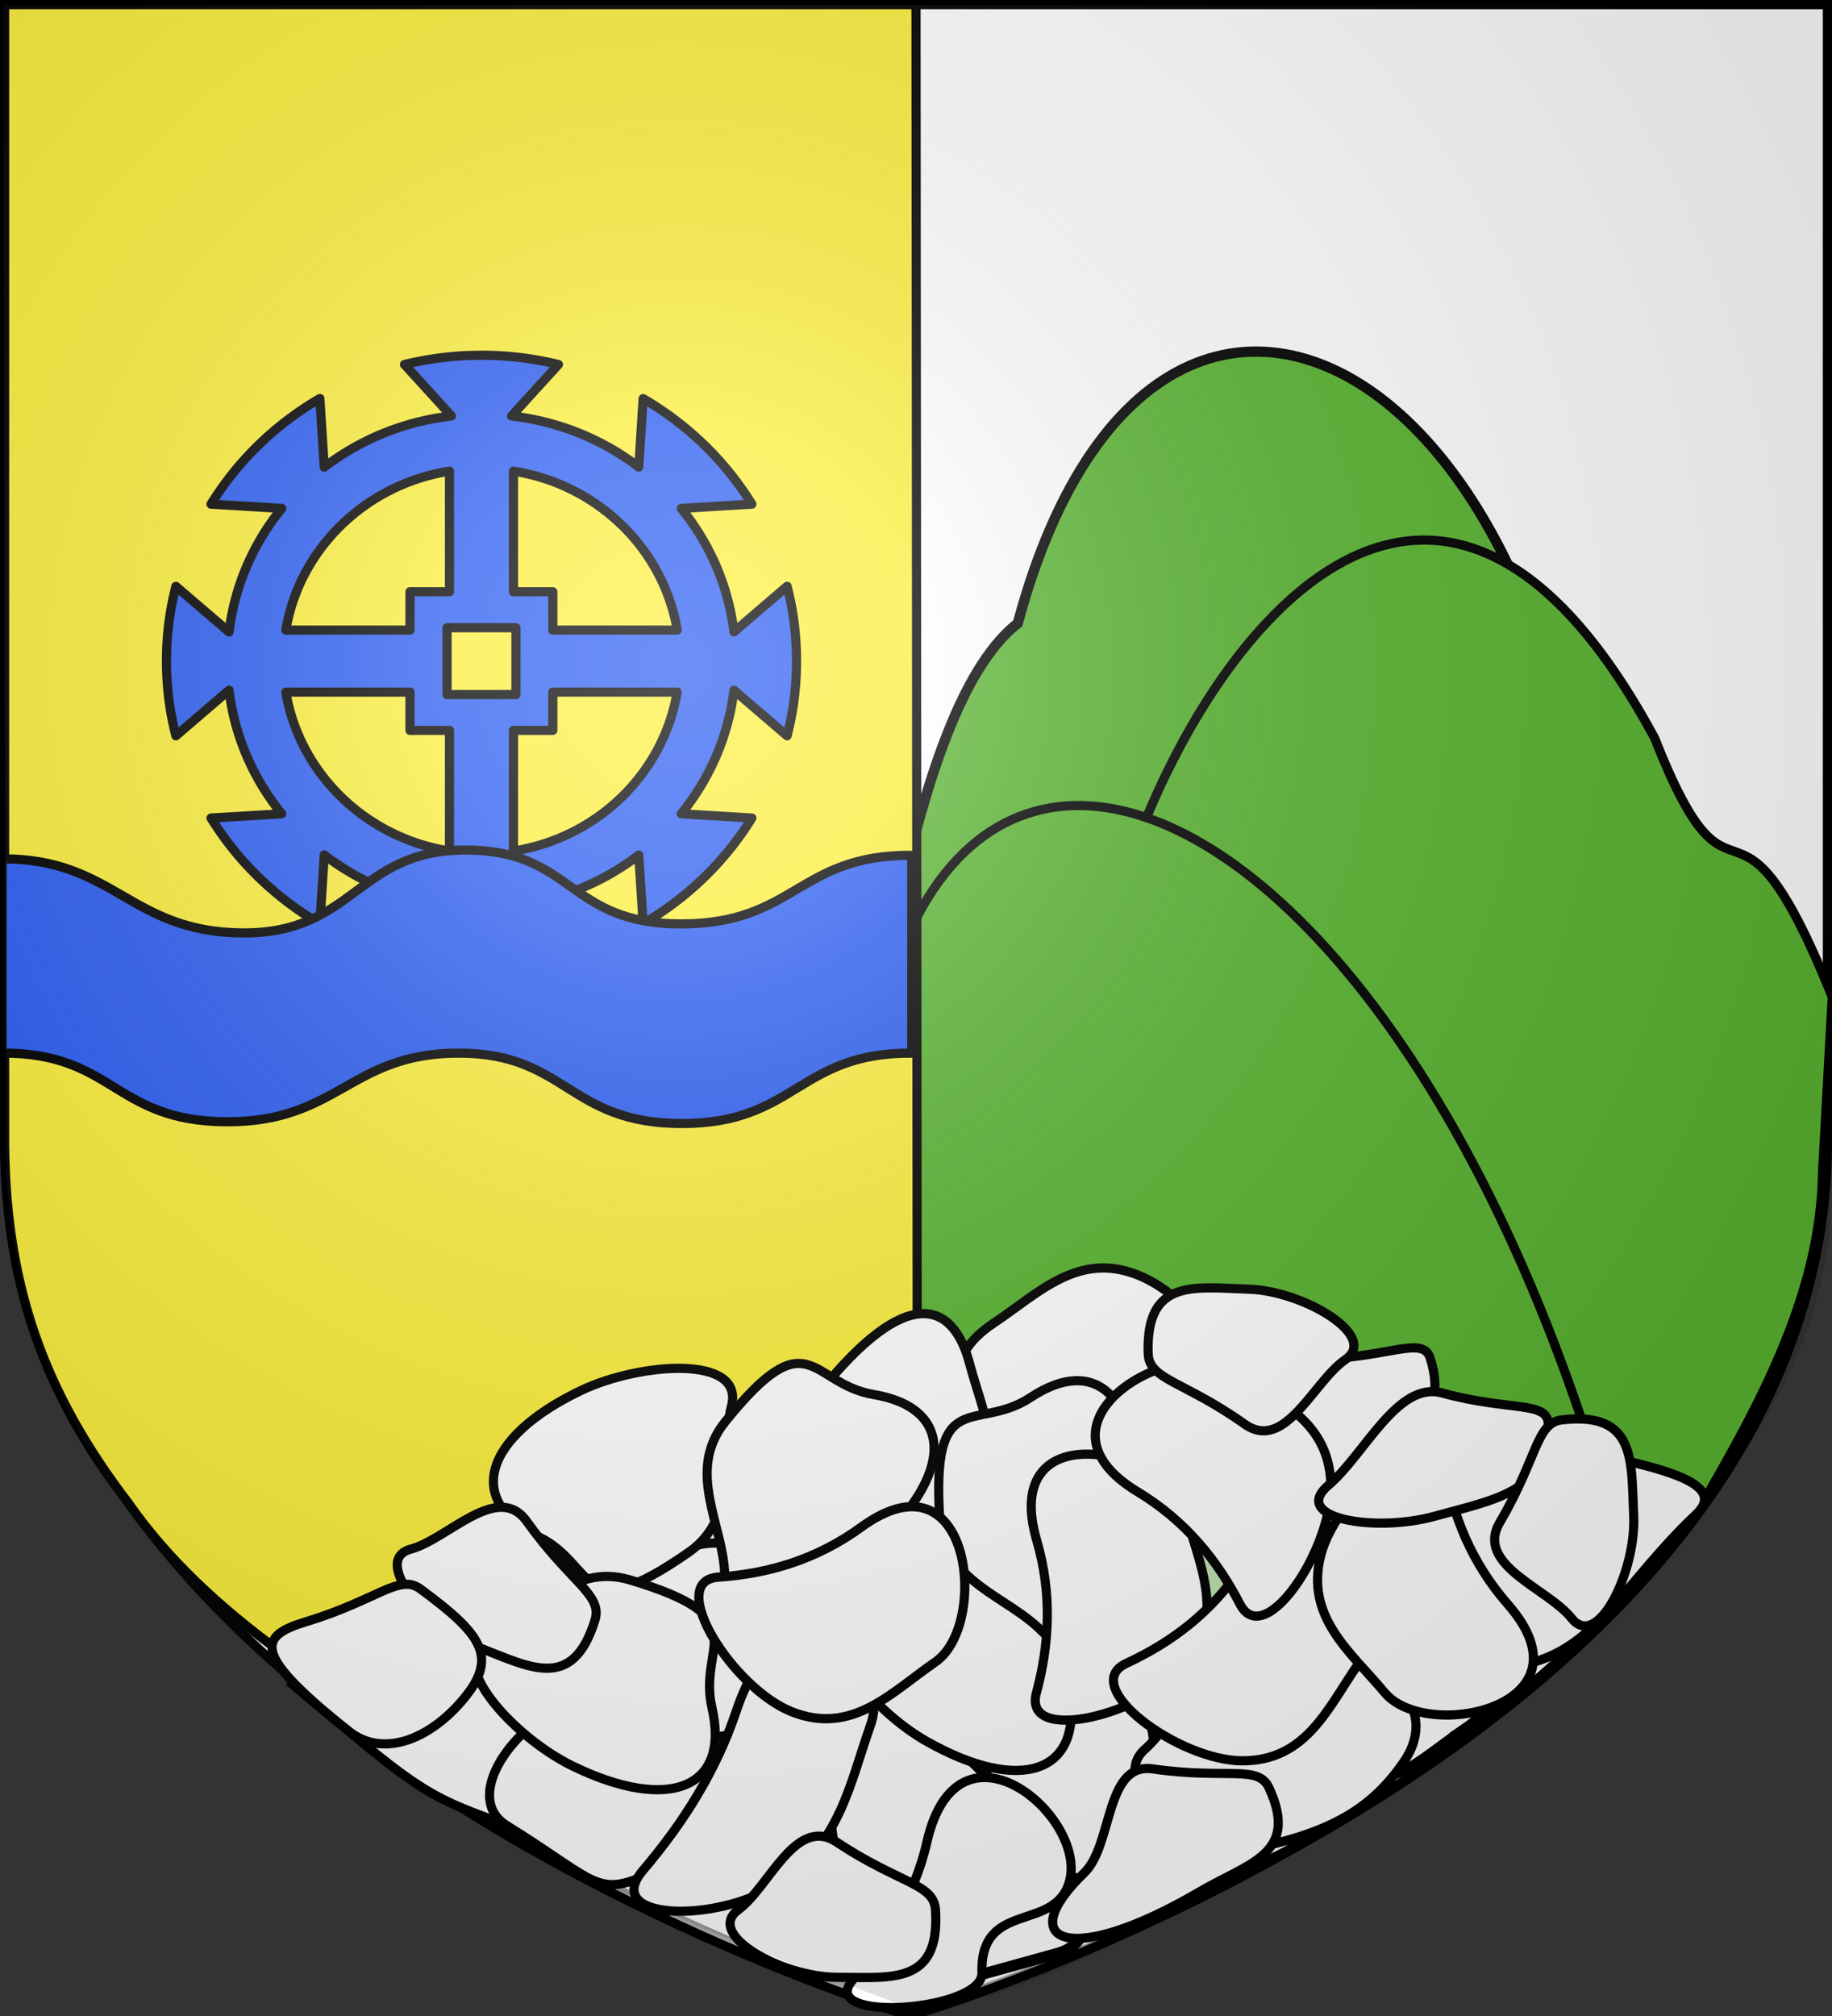
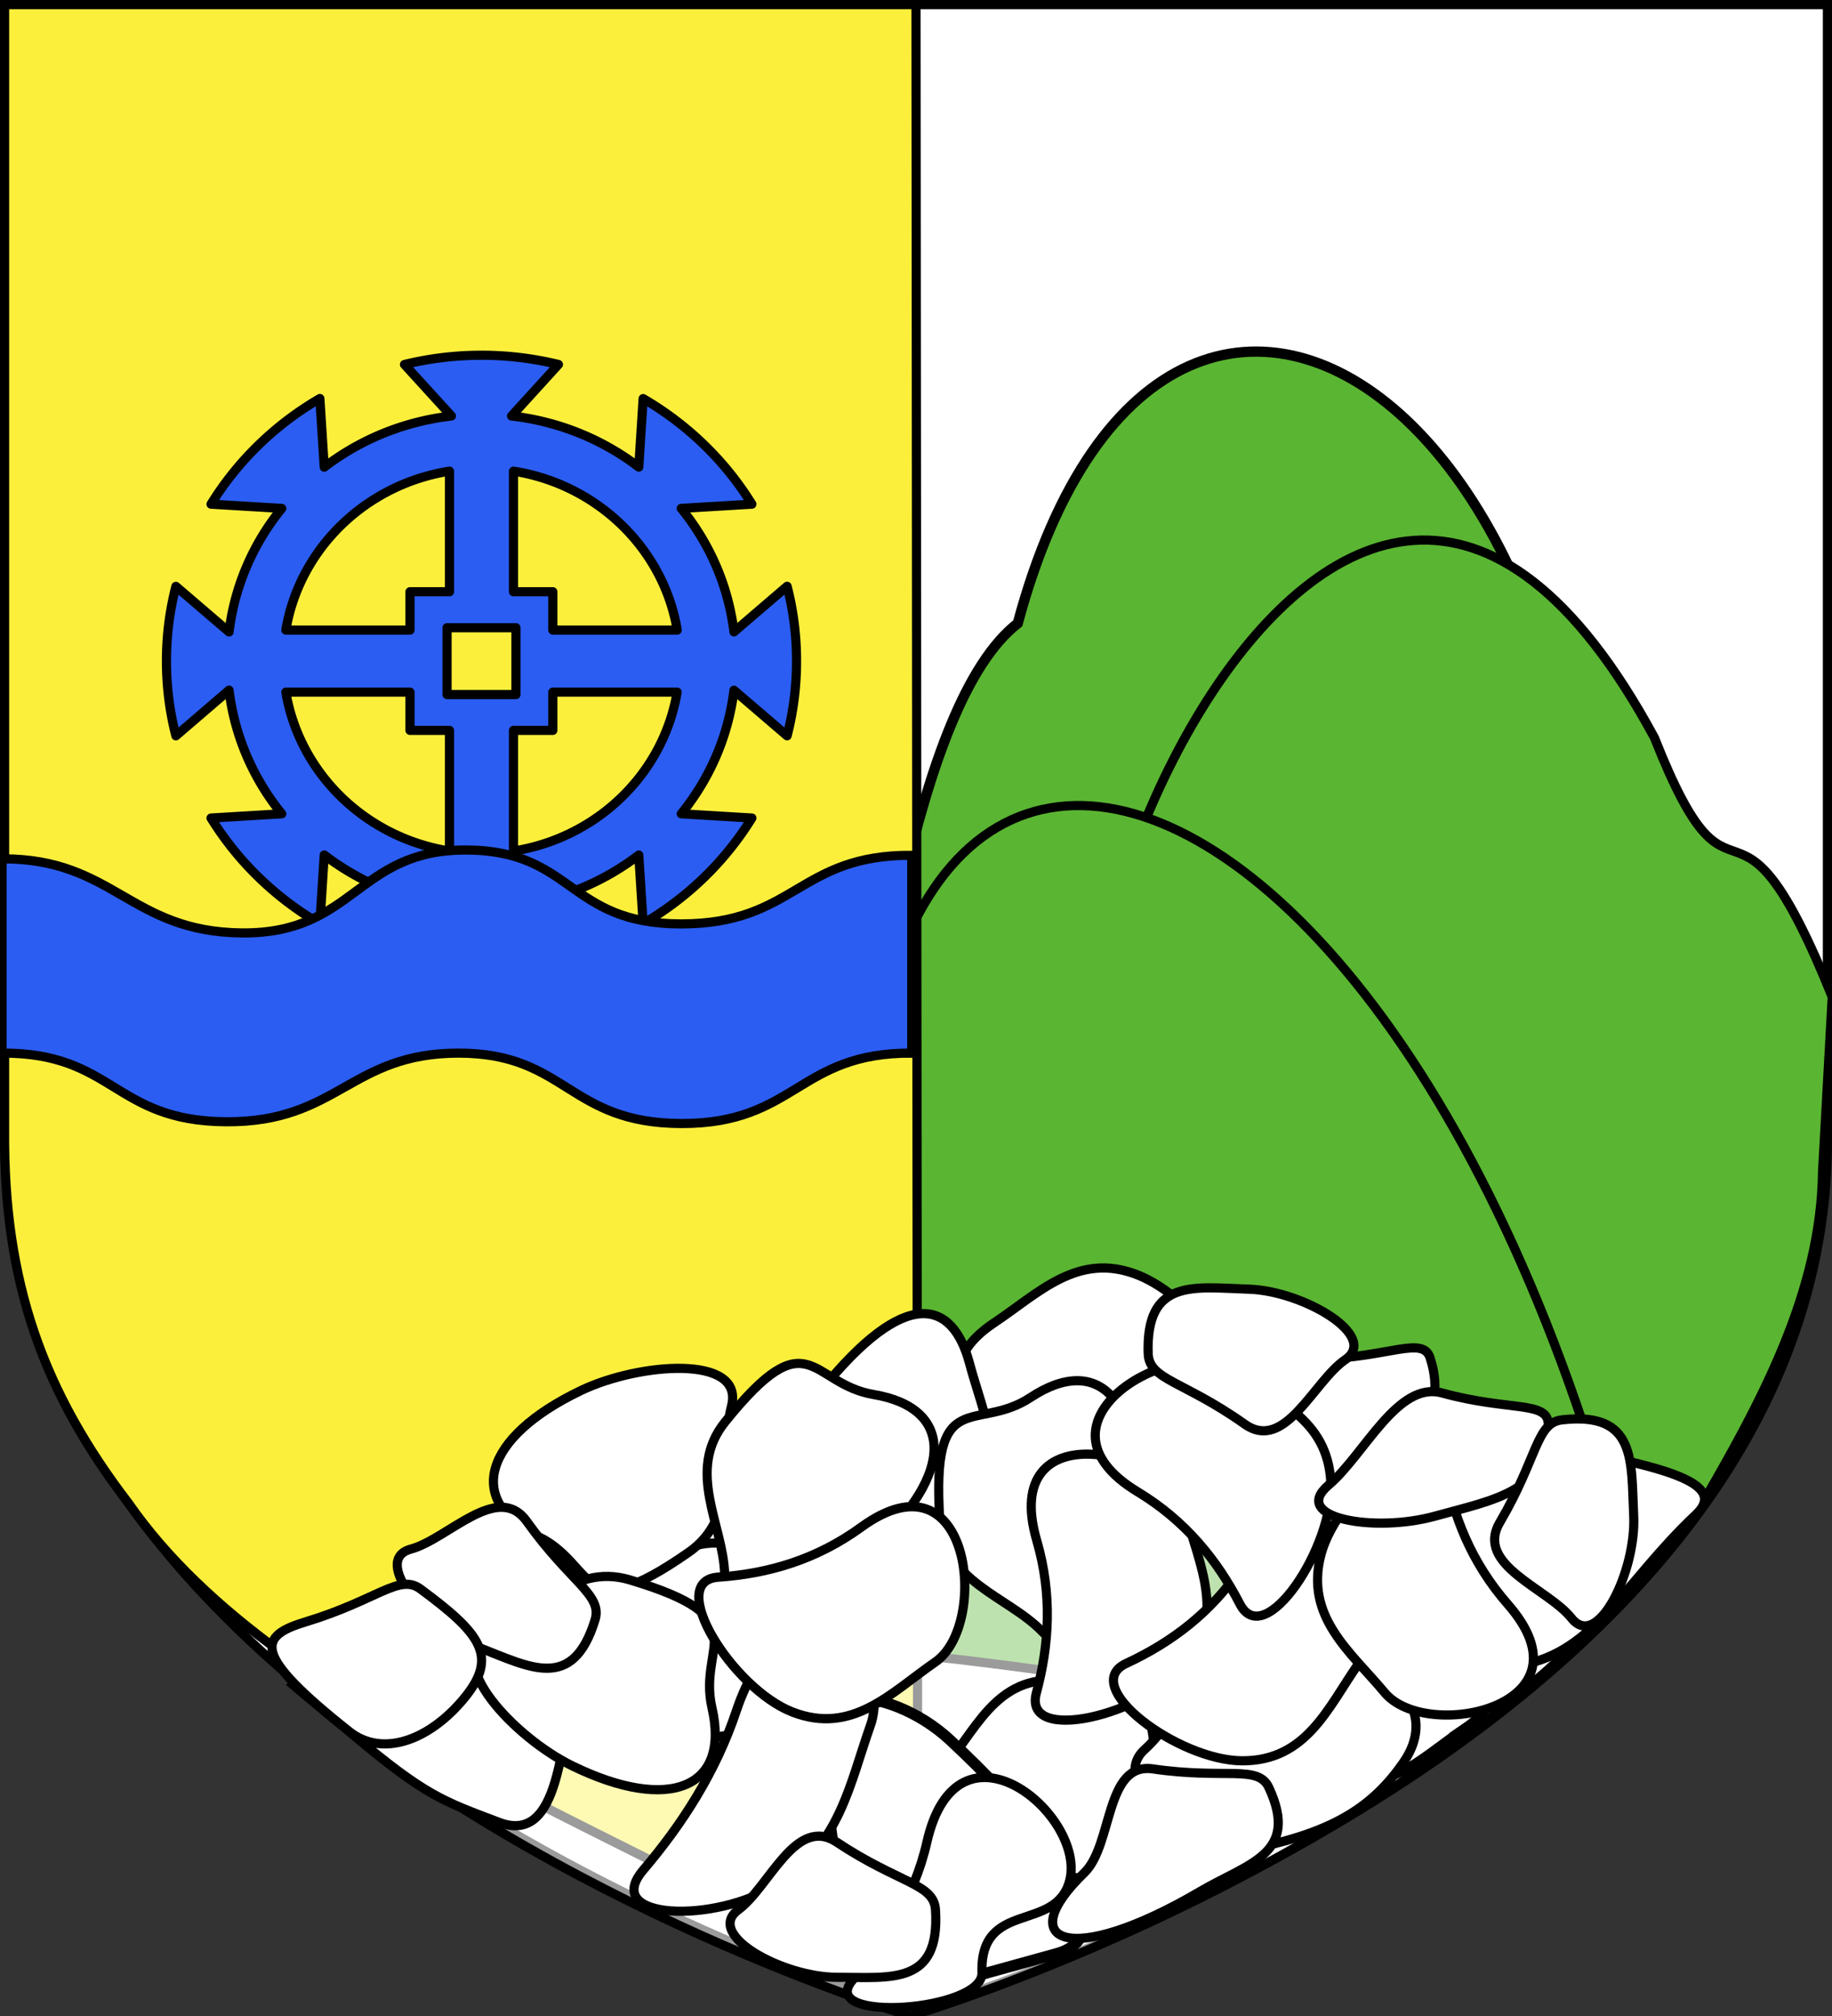
<svg xmlns="http://www.w3.org/2000/svg" xmlns:xlink="http://www.w3.org/1999/xlink" width="600" height="660" viewBox="-300 -300 600 660">
  <rect x="-300" y="-300" width="600" height="660" fill="#333333" stroke="none" />
  <defs>
    <g id="c">
-       <path id="b" d="M0 0v1h.5z" transform="rotate(18 3.157 -.5)" />
      <use xlink:href="#b" width="810" height="540" transform="scale(-1 1)" />
    </g>
    <g id="d">
      <use xlink:href="#c" width="810" height="540" transform="rotate(72)" />
      <use xlink:href="#c" width="810" height="540" transform="rotate(144)" />
    </g>
    <g id="f">
      <path id="e" d="M0 0v1h.5z" transform="rotate(18 3.157 -.5)" />
      <use xlink:href="#e" width="810" height="540" transform="scale(-1 1)" />
    </g>
    <g id="g">
      <use xlink:href="#f" width="810" height="540" transform="rotate(72)" />
      <use xlink:href="#f" width="810" height="540" transform="rotate(144)" />
    </g>
    <g id="i">
      <path id="h" d="M0 0v1h.5z" transform="rotate(18 3.157 -.5)" />
      <use xlink:href="#h" width="810" height="540" transform="scale(-1 1)" />
    </g>
    <g id="j">
      <use xlink:href="#i" width="810" height="540" transform="rotate(72)" />
      <use xlink:href="#i" width="810" height="540" transform="rotate(144)" />
    </g>
    <g id="l">
      <path id="k" d="M0 0v1h.5z" transform="rotate(18 3.157 -.5)" />
      <use xlink:href="#k" width="810" height="540" transform="scale(-1 1)" />
    </g>
    <g id="m">
      <use xlink:href="#l" width="810" height="540" transform="rotate(72)" />
      <use xlink:href="#l" width="810" height="540" transform="rotate(144)" />
    </g>
    <g id="o">
      <path id="n" d="M0 0v1h.5z" transform="rotate(18 3.157 -.5)" />
      <use xlink:href="#n" width="810" height="540" transform="scale(-1 1)" />
    </g>
    <g id="p">
      <use xlink:href="#o" width="810" height="540" transform="rotate(72)" />
      <use xlink:href="#o" width="810" height="540" transform="rotate(144)" />
    </g>
    <g id="r">
      <path id="q" d="M0 0v1h.5z" transform="rotate(18 3.157 -.5)" />
      <use xlink:href="#q" width="810" height="540" transform="scale(-1 1)" />
    </g>
    <g id="s">
      <use xlink:href="#r" width="810" height="540" transform="rotate(72)" />
      <use xlink:href="#r" width="810" height="540" transform="rotate(144)" />
    </g>
    <g id="v">
      <path id="u" d="M0 0v1h.5z" transform="rotate(18 3.157 -.5)" />
      <use xlink:href="#u" width="810" height="540" transform="scale(-1 1)" />
    </g>
    <g id="w">
      <use xlink:href="#v" width="810" height="540" transform="rotate(72)" />
      <use xlink:href="#v" width="810" height="540" transform="rotate(144)" />
    </g>
    <g id="y">
      <path id="x" d="M0 0v1h.5z" transform="rotate(18 3.157 -.5)" />
      <use xlink:href="#x" width="810" height="540" transform="scale(-1 1)" />
    </g>
    <g id="z">
      <use xlink:href="#y" width="810" height="540" transform="rotate(72)" />
      <use xlink:href="#y" width="810" height="540" transform="rotate(144)" />
    </g>
    <radialGradient xlink:href="#a" id="A" cx="221.445" cy="226.331" r="300" fx="221.445" fy="226.331" gradientTransform="matrix(1.353 0 0 1.349 -76.24 -84.357)" gradientUnits="userSpaceOnUse" />
    <linearGradient id="a">
      <stop offset="0" style="stop-color:white;stop-opacity:.314" />
      <stop offset=".19" style="stop-color:white;stop-opacity:.251" />
      <stop offset=".6" style="stop-color:#6b6b6b;stop-opacity:.125" />
      <stop offset="1" style="stop-color:black;stop-opacity:.125" />
    </linearGradient>
  </defs>
  <g style="display:inline">
    <path d="M0 358.5S-300 270-298.5 70v-368.5h597V70C301.542 270.43 0 358.5 0 358.5z" style="display:inline;fill:#fff;stroke:#000;stroke-width:3;stroke-linecap:butt;stroke-linejoin:miter;stroke-miterlimit:4;stroke-dasharray:none;stroke-opacity:1" />
    <path d="M-29.522 134.31C-13.905 33.986-.108-69.824 33.33-95.945c50.352-187.465 228.612-60.178 180.45 209.82l-246.11 19.179" style="fill:#5ab532;fill-opacity:1;stroke:#000;stroke-width:3.362;stroke-linecap:butt;stroke-linejoin:miter;stroke-miterlimit:4;stroke-dasharray:none;stroke-opacity:1" />
    <path d="M256.117 194.567c21.317-36.33 40.267-71.978 40.785-110.894l3.175-57.29c-32.766-81.166-31.457-16.967-58.194-84.8C136.103-254.291 17.65 54.777 71.35 73.102" style="display:inline;fill:#5ab532;fill-opacity:1;stroke:#000;stroke-width:3;stroke-linecap:butt;stroke-linejoin:miter;stroke-miterlimit:4;stroke-dasharray:none;stroke-opacity:1" />
    <path d="M231.48 209.448C145.322-113.099-84.489-134.036.363 241.816c67.092 6.709 192.151 29.522 123.979 21.2" style="display:inline;fill:#5ab532;fill-opacity:1;stroke:#000;stroke-width:3;stroke-linecap:butt;stroke-linejoin:miter;stroke-miterlimit:4;stroke-dasharray:none;stroke-opacity:1" />
    <path d="M-257.844 192.214C-285.758 155.792-298.875 120-298.5 70v-368.5H0l.592 655.21c-86.188-54.811-208.257-92.462-258.436-164.496Z" style="display:inline;fill:#fcef3c;stroke:#000;stroke-width:3;stroke-linecap:butt;stroke-linejoin:miter;stroke-miterlimit:4;stroke-dasharray:none;stroke-opacity:1" />
  </g>
  <g style="display:inline">
-     <path d="M0 358.5S-300 270-298.5 70v-368.5h597V70C301.542 270.43 0 358.5 0 358.5" style="display:inline;fill:none;stroke:none" />
+     <path d="M0 358.5S-300 270-298.5 70v-368.5h597V70" style="display:inline;fill:none;stroke:none" />
    <path d="M0 358.5S-300 270-298.5 70v-368.5h597V70C301.542 270.43 0 358.5 0 358.5" style="display:inline;fill:none;stroke:none" />
    <path fill="#fcef3c" stroke="#000" stroke-linejoin="round" stroke-miterlimit="1" stroke-width="3" d="M-142.303-183.7c-8.696 0-17.154 1.06-25.223 3.027l15.374 16.863c-15.615 1.788-29.91 7.765-41.656 16.75l-1.431-22.473c-14.618 8.496-26.885 20.405-35.644 34.586l23.161 1.389c-9.27 11.4-15.423 25.286-17.263 40.447l-17.407-14.918a97.3 97.3 0 0 0-3.092 24.446c0 8.437 1.064 16.645 3.092 24.474l17.407-14.945c1.84 15.163 7.992 29.07 17.263 40.475l-23.161 1.389c8.76 14.18 21.026 26.09 35.644 34.586l1.431-22.502c11.747 8.99 26.04 14.989 41.656 16.779l-15.374 16.862a106.4 106.4 0 0 0 50.417 0l-15.345-16.862c15.61-1.784 29.913-7.768 41.656-16.751l1.431 22.446c14.6-8.493 26.863-20.392 35.615-34.558l-23.132-1.39c9.26-11.397 15.42-25.294 17.263-40.446l17.407 14.917c2.028-7.829 3.092-16.037 3.092-24.474 0-8.446-1.06-16.637-3.092-24.474L-59.62-93.139c-1.843-15.15-8.003-29.026-17.263-40.42l23.132-1.388c-8.752-14.166-21.016-26.066-35.615-34.558l-1.431 22.418c-11.743-8.978-26.045-14.94-41.656-16.723l15.345-16.863a106.2 106.2 0 0 0-25.194-3.028zm-10.479 37.946v39.475h-12.94v12.557h-40.654c4.456-26.649 26.13-47.7 53.594-52.032zm20.957 0c27.474 4.322 49.17 25.374 53.624 52.032h-40.74v-12.557h-12.884zM-153.583-94.5h22.56v21.89h-22.56zm-52.793 21.085h40.654v12.528h12.94v39.503c-27.454-4.334-49.128-25.391-53.594-52.031zm87.435 0h40.711c-4.464 26.649-26.13 47.707-53.595 52.031v-39.503h12.884z" style="display:inline;fill:#2b5df2;stroke:#000;stroke-width:3;stroke-miterlimit:1;stroke-dasharray:none;stroke-opacity:1" />
    <path d="M-1.389-19.988C-38.579-20.2-39.574 2.48-76.95 2.472c-37.376-.011-35.116-24.214-70.627-24.193-35.512.02-36.318 27.433-73.094 27.146s-41.992-24.402-78.65-24.258v63.6c36.62-.143 36.496 22.192 73.235 22.478 36.74.286 40.74-22.457 76.216-22.477s35.868 23.045 73.207 23.054c37.338.01 38.122-23.266 75.275-23.054z" style="display:inline;fill:#2b5df2;fill-opacity:1;fill-rule:evenodd;stroke:#000;stroke-width:2.997;stroke-linecap:butt;stroke-linejoin:miter;stroke-miterlimit:4;stroke-opacity:1" />
    <path d="M531.389 389.027a4.385 26.37 0 0 1 0 .282l-4.386-.282z" style="fill:#fff;stroke-width:2.5" transform="matrix(.846 -.534 .233 .972 0 0)" />
    <g style="fill:#fff;stroke-width:1.003">
      <path d="M782.362-90.901s-116.327-34.316-203.745-108.503c148.629-153.467 349.186-105.132 458.085-51.942-83.09 110.428-254.34 160.445-254.34 160.445z" style="display:inline;fill:#fff;fill-opacity:.607;stroke:#000;stroke-width:3.01;stroke-linecap:butt;stroke-linejoin:miter;stroke-miterlimit:4;stroke-dasharray:none;stroke-opacity:1" transform="matrix(.993 0 0 1 -778.737 450.901)" />
-       <path d="M906.237-144.856c-17.646 9.035-38.636 19-59.808 19s-30.04-7.317-16.865-19c12.076-10.708 17.695-31.58 38.336-31.883 44.484-.655 57.5 22.072 38.337 31.883z" style="fill:#fff;stroke:#000;stroke-width:3.01" transform="matrix(.993 0 0 1 -778.737 450.901)" />
      <path d="M731.61-239.438c1.584 24.757-14.557 22.1-32.514 22.1s-43.69-14.002-32.515-22.1c10.242-7.423 18.887-31.084 32.515-22.1 20.576 13.564 31.963 13.477 32.515 22.1zM866.805-168.99c13.598 23.144-2.95 37.12-38.336 31.883-20.944-3.1-51.51-20.2-38.336-31.883 12.076-10.709 17.695-31.58 38.336-31.884 44.484-.654 27.431 13.321 38.336 31.884z" style="display:inline;fill:#fff;stroke:#000;stroke-width:3.01" transform="matrix(.993 0 0 1 -778.737 450.901)" />
      <path d="M830.515-111.29c27.753-7.622-14.261-50.69-34.946-69.855s-54.635-20.275-44.256 6.893c9.514 24.901 3.927 83.638 30.652 76.298z" style="fill:#fff;stroke:#000;stroke-width:3.647" transform="matrix(.993 0 0 1 -778.737 450.901)" />
      <path d="M964.894-184.943c-14.6 9.844-27.402 23.67-47.183 16.122-19.782-7.548-40.926-37.237-24.452-43.455 15.1-5.7 27.79-23.197 47.184-16.123 41.794 15.247 42.3 31.42 24.451 43.456zM671.47-199.621c-4.412 17.408-4.248 53.008-24.655 45.354-18.743-7.03-24.254-8.685-48.182-28.599-37.294-31.038 6.516-20.129 25.729-29.25 41.404-19.658 52.5-8.788 47.107 12.495z" style="fill:#fff;stroke:#000;stroke-width:3.01" transform="matrix(.993 0 0 1 -778.737 450.901)" />
      <path d="M976.157-282.114c29.758 8.465 80.754 12.601 65.28 27.065-23.704 22.155-33.189 44.976-57.81 49.278-24.653 4.306-64.809-14.062-67.426-34.58-5.641-44.218 23.574-52.112 59.956-41.763zM809.992-317.835c14.691-9.708 27.622-23.413 47.333-15.681s40.575 37.617 24.044 43.681c-15.152 5.559-28.006 22.937-47.332 15.681-41.65-15.636-42.006-31.812-24.045-43.681zM752.634-202.69c-13.978 10.708-25.921 25.282-46.123 18.944s-43.1-34.696-27.032-41.898c14.727-6.602 26.337-24.834 46.123-18.945 42.639 12.693 44.122 28.805 27.032 41.898z" style="fill:#fff;stroke:#000;stroke-width:3.01" transform="matrix(.993 0 0 1 -778.737 450.901)" />
      <path d="M801.887-304.537c4.552 17.01 13.452 33.619-.128 49.862s-48.538 26.562-49.05 8.961c-.47-16.133-12.879-33.831.128-49.862 28.03-34.547 43.485-29.758 49.05-8.96z" style="fill:#fff;stroke:#000;stroke-width:3.01" transform="matrix(.993 0 0 1 -778.737 450.901)" />
-       <path d="M834.83-196.987c4.454 26.472-15.988 33.63-47.183 16.123-18.463-10.362-40.925-37.237-24.45-43.455 15.099-5.7 27.79-23.197 47.183-16.123 41.794 15.247 20.88 22.225 24.45 43.455zM715.716-180.699c20.876 15.17 9.666 32.982-24.654 45.354-12.619 4.55-15.611-1.83-41.74-17.863-14.223-8.726.074-30.864 19.287-39.986 41.404-19.657 30.364.33 47.107 12.495z" style="display:inline;fill:#fff;stroke:#000;stroke-width:3.01" transform="matrix(.993 0 0 1 -778.737 450.901)" />
      <path d="M822.037-293.41c22.455-14.708 37.22 1.139 33.713 36.738-2.076 21.07-17.668 52.434-29.978 39.844-11.284-11.54-32.405-16.136-33.713-36.738-2.82-44.399 11.969-28.047 29.978-39.844zM659.663-247.857c-24.18-11.657-18.214-32.479 14.097-47.828 19.125-9.085 54.037-11.895 49.596 5.145-4.07 15.618 2.881 36.084-14.097 47.827-36.588 25.308-30.203 4.205-49.596-5.144z" style="display:inline;fill:#fff;stroke:#000;stroke-width:3.01" transform="matrix(.993 0 0 1 -778.737 450.901)" />
      <path d="M716.941-191.757c6.045 26.154-13.927 34.534-46.123 18.944-19.056-9.228-43.1-34.695-27.032-41.898 14.727-6.602 26.337-24.834 46.123-18.944 42.639 12.693 22.184 20.922 27.032 41.898zM770.308-294.348c26.478 4.413 26.587 26.072-.128 49.861-15.812 14.08-48.538 26.563-49.05 8.961-.47-16.133-12.878-33.831.128-49.862 28.03-34.547 27.815-12.5 49.05-8.96z" style="display:inline;fill:#fff;stroke:#000;stroke-width:3.01" transform="matrix(.993 0 0 1 -778.737 450.901)" />
      <path d="M944.944-173.842c-10.13 14.402-22.568 22.22-46.983 27.589-20.672 4.545-51.511-20.2-38.337-31.884 12.076-10.708 17.695-31.58 38.337-31.883 44.483-.655 59.37 18.569 46.983 36.178z" style="fill:#fff;stroke:#000;stroke-width:3.01" transform="matrix(.993 0 0 1 -778.737 450.901)" />
      <path d="M900.613-165.676c10.2 21.781-6.688 24.682-22.65 33.984-43.243 25.2-62.1 16.799-38.215-6.114 9.489-9.103 6.733-36.293 22.651-33.984 24.035 3.487 34.662-1.472 38.214 6.114zM953.793-306.34c6.829 21.03-9.508 28.623-27.052 39.698-17.544 11.076-45.67 14.5-36.481.41 8.423-12.915 11.821-39.278 27.052-39.698 22.996-.634 34.103-7.735 36.481-.41zM873.109-255.495c4.551 17.01 13.452 33.619-.129 49.862s-53.654 25.957-49.05 8.961c4.261-15.727 5.294-32.272.129-49.862-12.536-42.685 43.485-29.758 49.05-8.96z" style="display:inline;fill:#fff;stroke:#000;stroke-width:3.01" transform="matrix(.993 0 0 1 -778.737 450.901)" />
      <path d="M930.241-206.329c-10.13 14.403-17.163 31.884-38.336 31.884s-54.329-24.515-38.336-31.884c14.799-6.818 28.154-16.638 38.336-31.883 24.708-36.997 50.722 14.274 38.336 31.883zM769.186-185.995c-6.825 19.05-9.966 38.926-30.652 51.985-20.685 13.058-58.308 11.717-44.255-4.697 13.003-15.188 23.957-32.154 30.652-51.985 16.246-48.124 52.6-18.595 44.255 4.697z" style="display:inline;fill:#fff;stroke:#000;stroke-width:3.01" transform="matrix(.993 0 0 1 -778.737 450.901)" />
      <path d="M790.622-206.805c-14.6 10-27.402 24.042-47.184 16.375-19.781-7.666-42.02-42.936-24.451-44.138 16.257-1.112 32.236-5.594 47.183-16.375 36.273-26.163 42.301 31.912 24.452 44.138z" style="display:inline;fill:#fff;stroke:#000;stroke-width:3.034" transform="matrix(.993 0 0 1 -778.737 450.901)" />
      <path d="M834.93-135.337c-4.41 17.407-29.68 6.1-28.948 30.324.378 12.534-54.365 16.53-42.814 2.534 10.804-13.09 20.493-27.16 24.655-45.354 10.098-44.151 52.5-8.787 47.107 12.496zM887.33-302.337c14.879 9.418 32.682 15.59 33.713 36.738 1.031 21.147-21.84 55.458-29.978 39.843-7.532-14.448-17.99-27.31-33.714-36.737-38.155-22.876 11.788-51.358 29.979-39.844zM938.802-196.77c-11.326-13.483-26.421-24.76-20.996-45.226s37.618-46.233 40.643-28.886c2.798 16.051 8.868 31.477 20.995 45.226 29.43 33.363-26.795 45.37-40.642 28.886z" style="display:inline;fill:#fff;stroke:#000;stroke-width:3.01" transform="matrix(.993 0 0 1 -778.737 450.901)" />
      <path d="M790.657-125.67c1.584 24.758-14.557 22.1-32.515 22.1s-43.69-14.002-32.515-22.1c10.242-7.422 18.887-31.083 32.515-22.1 20.577 13.565 31.964 13.477 32.515 22.1zM992.766-284.67c.43 22.106-17.406 24.63-37.41 30.137s-47.913.62-35.03-10.196c11.81-9.914 22.713-34.157 37.41-30.138 22.19 6.068 34.88 2.497 35.03 10.197zM678.364-220.57c-7.346 23.695-21.48 15.458-38.257 9.056-16.778-6.401-35.828-28.657-22.5-32.239 12.215-3.283 28.727-22.308 38.257-9.056 14.389 20.008 25.059 23.986 22.5 32.239z" style="display:inline;fill:#fff;stroke:#000;stroke-width:3.01" transform="matrix(.993 0 0 1 -778.737 450.901)" />
      <path d="M997.28-286.065c24.65-2.788 22.783 13.463 23.657 31.4.875 17.936-11.857 44.32-20.49 33.552-7.912-9.868-31.966-17.35-23.657-31.4 12.546-21.212 11.904-32.582 20.49-33.552zM860.8-307.765c-.821-24.794 15.23-21.64 33.18-21.088 17.948.552 43.237 15.34 31.819 23.09-10.466 7.103-19.835 30.487-33.18 21.088-20.15-14.19-31.534-14.454-31.82-23.09zM620.755-230.714c20.01 14.665 25.869 22.123 14.35 35.9s-26.965 19.304-37.81 10.77c-32.406-25.501-29.983-31.206-14.35-35.9 23.604-7.086 30.841-15.878 37.81-10.77z" style="display:inline;fill:#fff;stroke:#000;stroke-width:3.01" transform="matrix(.993 0 0 1 -778.737 450.901)" />
    </g>
  </g>
  <g style="display:inline">
    <g style="display:inline">
      <path d="M0 0h600v660H0z" style="fill:none;stroke:none" transform="matrix(-1 0 0 1 298.5 -298.5)" />
    </g>
-     <path d="M301.39 659.89c24.364 8.798 313.03-127.005 299.804-275.807L599.89 3.566h-597L3.87 385.81C15.83 568.888 251.095 640.106 301.39 659.89" style="opacity:1;fill:url(#A);fill-opacity:1;fill-rule:evenodd;stroke:none;stroke-width:1px;stroke-linecap:butt;stroke-linejoin:miter;stroke-opacity:1" transform="translate(-301.89 -301.89)" />
  </g>
</svg>